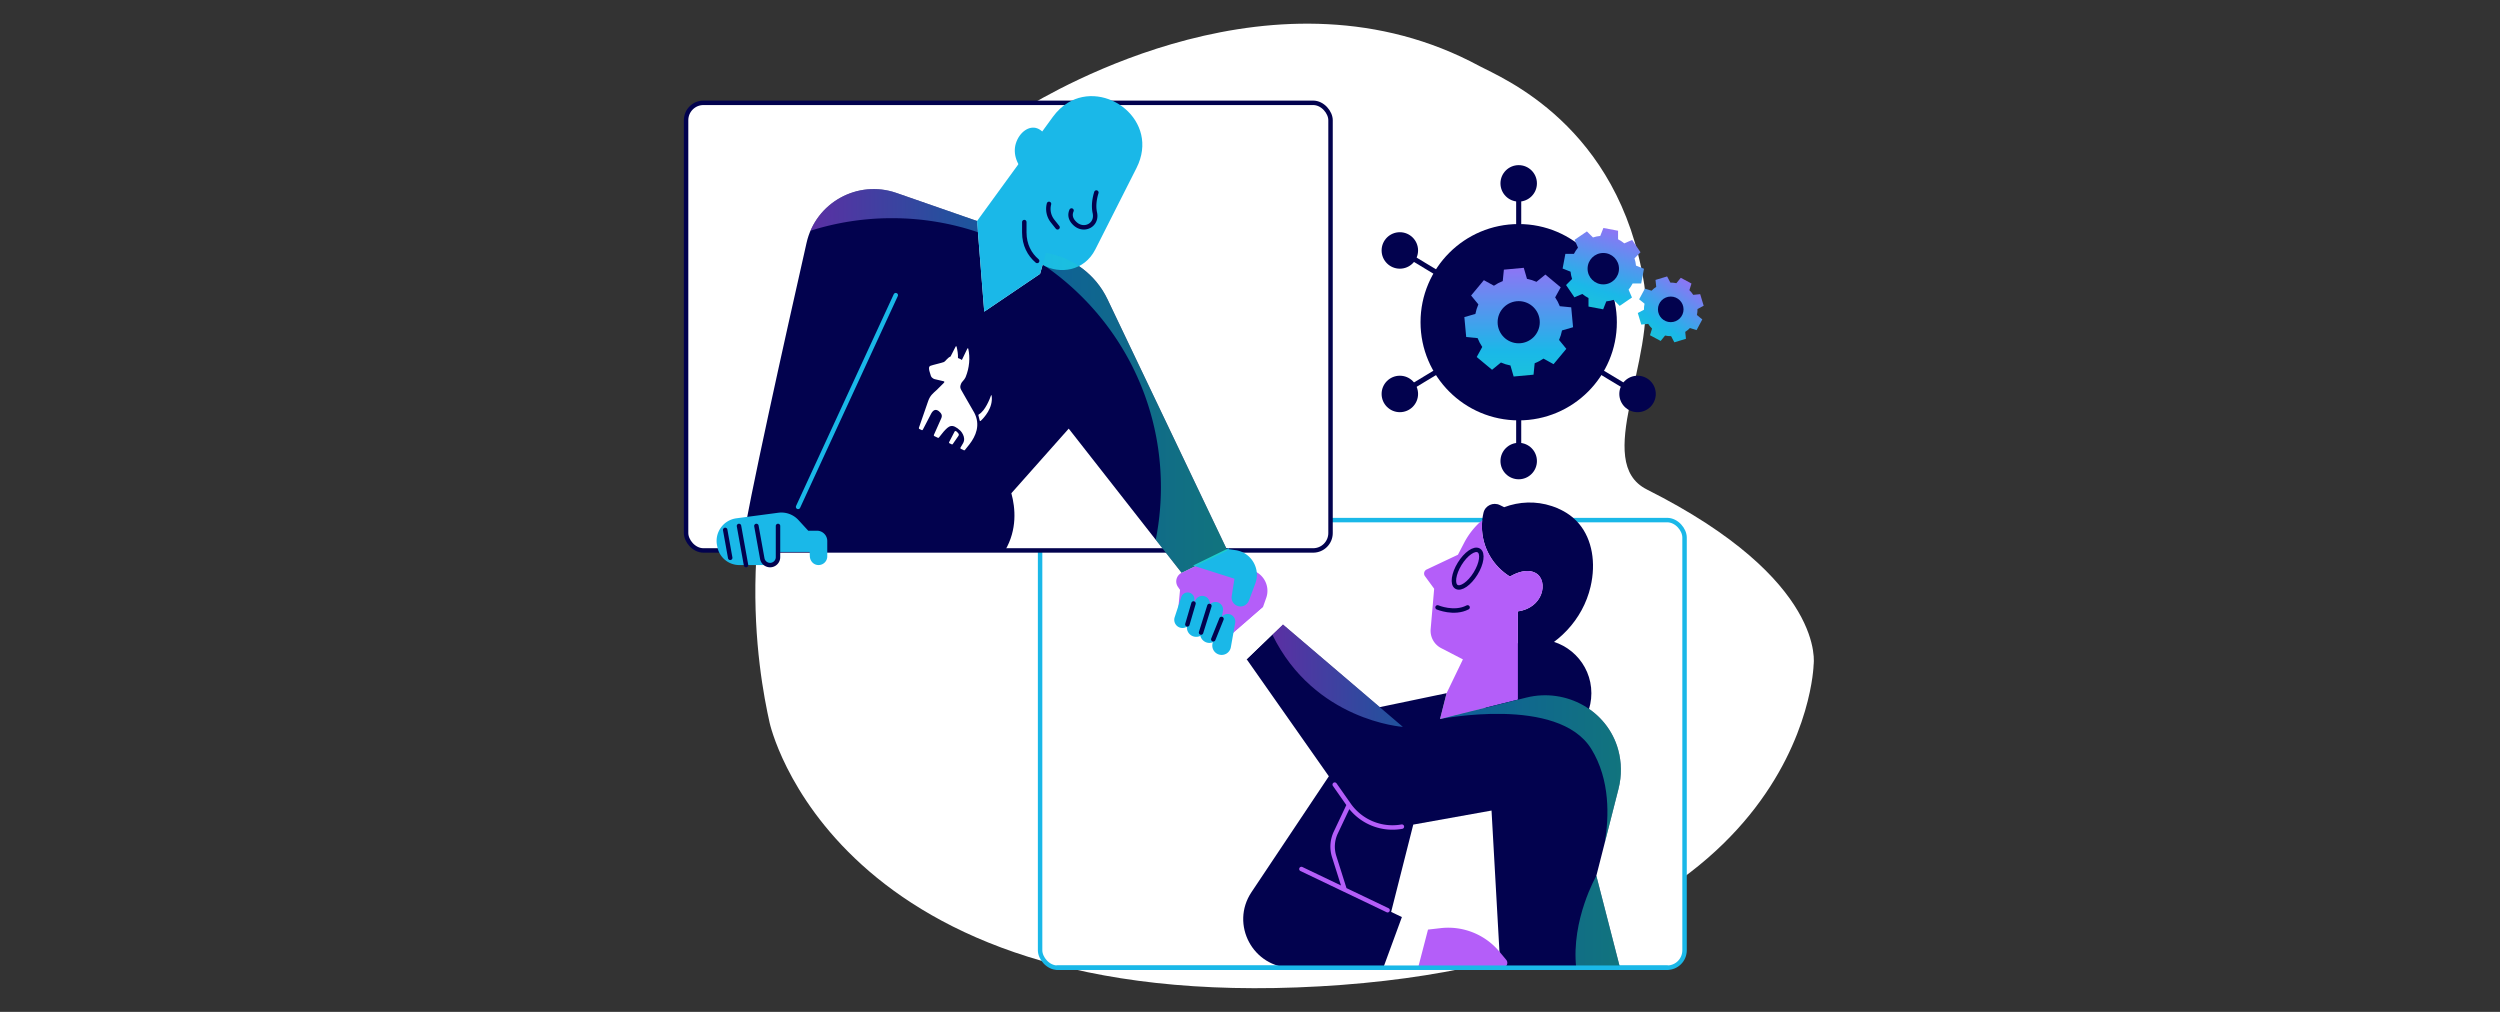
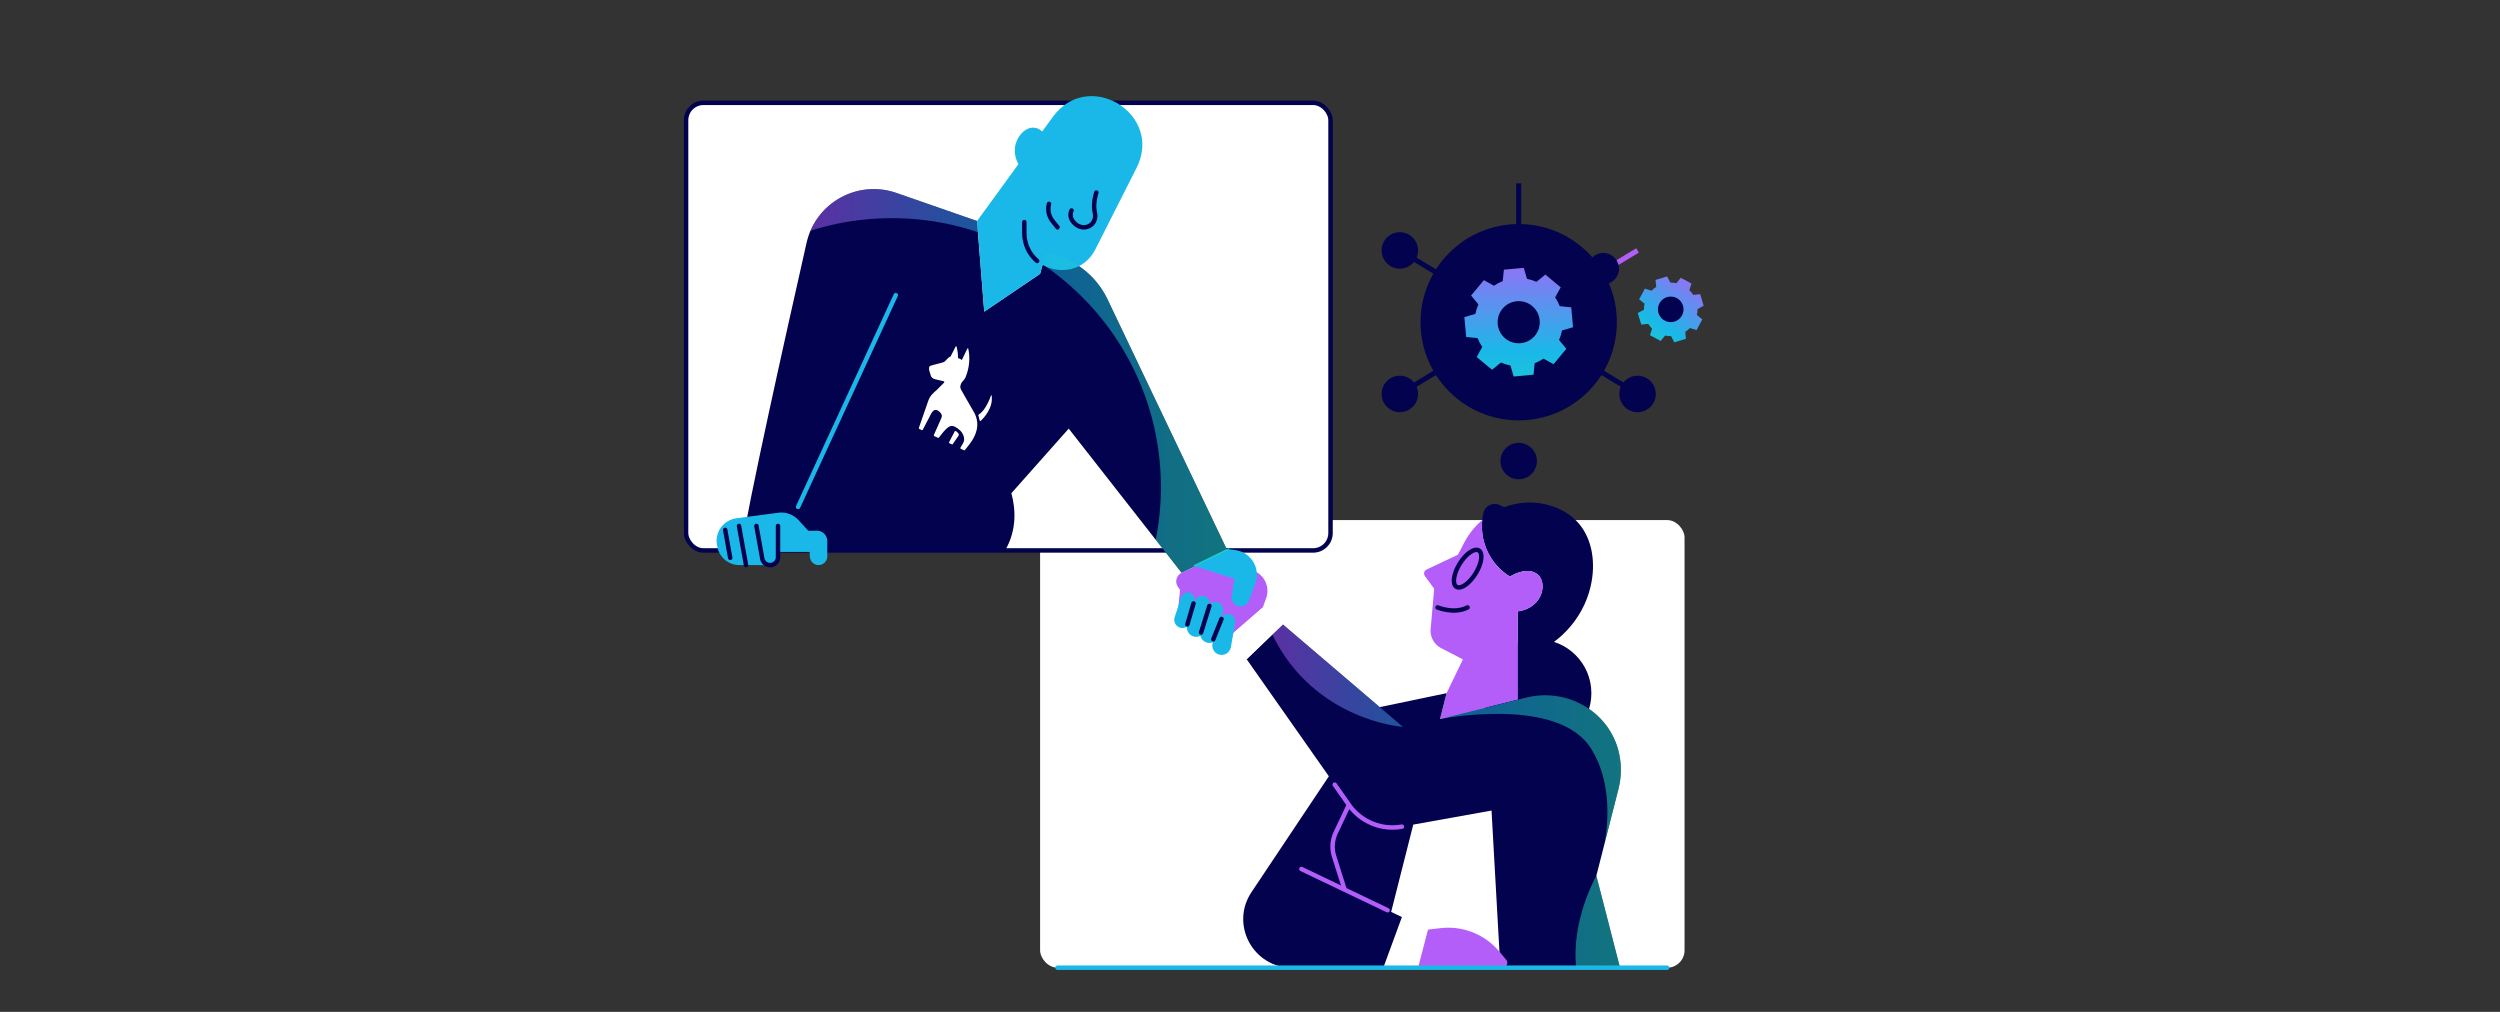
<svg xmlns="http://www.w3.org/2000/svg" xmlns:xlink="http://www.w3.org/1999/xlink" id="Layer_4" viewBox="0 0 841.99 340.79">
  <rect x="0" y="0" width="841.99" height="340.79" fill="#333333" stroke="none" />
  <defs>
    <linearGradient id="linear-gradient" x1="428.51" y1="268.11" x2="545.93" y2="268.11" gradientUnits="userSpaceOnUse">
      <stop offset="0" stop-color="#b45ff9" />
      <stop offset="0" stop-color="#b45ef9" />
      <stop offset=".48" stop-color="#1ab8e8" />
      <stop offset="1" stop-color="#21e6ad" />
    </linearGradient>
    <linearGradient id="linear-gradient-2" x1="272.97" y1="128.3" x2="413.36" y2="128.3" xlink:href="#linear-gradient" />
    <linearGradient id="linear-gradient-3" x1="511.49" y1="80.89" x2="511.49" y2="159.01" xlink:href="#linear-gradient" />
    <linearGradient id="linear-gradient-4" x1="554.72" y1="129.05" x2="554.72" y2="187.25" gradientTransform="rotate(15.93 758.715 67.418)" xlink:href="#linear-gradient" />
    <linearGradient id="linear-gradient-5" x1="615.43" y1="199.75" x2="615.43" y2="247.18" gradientTransform="rotate(33.49 775.754 72.729)" xlink:href="#linear-gradient" />
    <style>.cls-1,.cls-2,.cls-4,.cls-5{fill:none}.cls-1{stroke:#b45ef9}.cls-1,.cls-4,.cls-5,.cls-6{stroke-linecap:round;stroke-linejoin:round;stroke-width:1.5px}.cls-2{stroke-width:1.71px}.cls-2,.cls-9{stroke-miterlimit:10}.cls-2,.cls-4,.cls-6{stroke:#02024e}.cls-10{fill:#02024e}.cls-11,.cls-6{fill:#fff}.cls-12{fill:#b45ef9}.cls-13,.cls-9{fill:#1ab8e8}.cls-5,.cls-9{stroke:#1ab8e8}</style>
  </defs>
-   <path class="cls-11" d="M554.64 164.84c-18.31-9.2 3.17-43.34-.86-68.98-8.48-53.93-48.38-69.77-55.5-73.61-67.82-36.69-143.02 8.15-153.69 14.52-10.28 6.13-44.8 28.12-68.31 72.57-31.55 59.67-20.81 117.35-17.08 134.05 0 0 21.15 98.11 185.27 88.81s166.35-108.32 166.35-108.32 4.66-28.47-56.19-59.04z" />
  <rect class="cls-11" x="350.3" y="175.16" width="217.05" height="150.76" rx="5.86" ry="5.86" />
-   <rect class="cls-5" x="350.3" y="175.16" width="217.05" height="150.76" rx="5.86" ry="5.86" />
  <rect class="cls-6" x="231.07" y="34.63" width="217.05" height="150.76" rx="5.86" ry="5.86" />
  <path class="cls-10" d="M375.85 164.67c-8.37-10.68-15.91-20.31-15.91-20.31-5.61 6.31-12.81 14.43-19.32 21.76 1.38 5.05 2 12.25-2.11 19.27h-88.88c2.53-16.65 14.65-71.04 22.02-103.62 3.06-13.51 17.18-21.34 30.26-16.79l27.16 9.45 2.42 30.53 18.81-12.74 1.97-7.06c8.93 1.5 16.73 7.25 20.73 15.63 15.77 33.06 40.36 84.6 40.36 84.6l-15.39 7.53s-11.7-14.94-22.12-28.25z" />
  <path class="cls-12" d="M396.23 196.52c-.31-1.41.36-2.92 1.74-3.6l5.19-2.54 13.16 4.19c-.37 2.33-.99 6.28-.99 6.28a2.51 2.51 0 0 0 4.83 1.27s1.07-2.88 2.15-5.77c.49-1.31.61-2.65.42-3.91.06.03.19.1.38.21 3.11 1.7 4.53 5.4 3.34 8.74l-1.12 3.17-11.01 9.55-17.65-7.44.76-8-.7-1.01c-.25-.36-.41-.75-.5-1.15z" />
  <path class="cls-11" d="M448.54 241.02h84.9v84.9h-84.9z" />
  <path class="cls-11" d="m472.15 308.87-6.26 17.05h11.73l3.33-12.84-8.8-4.21z" />
  <circle class="cls-10" cx="517.83" cy="233.46" r="18.14" />
  <path class="cls-10" d="M524.69 171.21c-.28-.12-.56-.23-.84-.34-.39-.15-.79-.29-1.19-.42-5.4-1.79-11.03-1.53-16.06.37l-1.45-.71c-2.23-1.1-4.94.14-5.51 2.56-.35 1.48-.54 3.03-.54 4.62 0 7.14 3.77 13.4 9.43 16.89 2.26-1.31 5.78-2.75 8.65-1.19 2.26 1.22 2.96 4.37 1.82 7.27-1.03 2.63-3.56 5.05-7.81 5.66V222.13l2.52-.85c10.86-3.67 19.37-12.52 21.98-23.67 1.9-8.11.5-15.91-3.77-21.08-1.97-2.38-4.47-4.12-7.25-5.31z" />
  <path class="cls-12" d="M511.21 206.06v-.15c4.24-.61 6.78-3.03 7.81-5.66 1.14-2.9.44-6.05-1.82-7.27-2.87-1.55-6.39-.12-8.65 1.19-5.66-3.49-9.43-9.75-9.43-16.89 0-.72.04-1.42.11-2.12a25.333 25.333 0 0 0-6.12 7.67l-2.08 4-10.54 4.98c-.85.4-1.13 1.48-.57 2.24l3.1 4.23-1.18 13.59a6.58 6.58 0 0 0 3.53 6.41l7.33 3.8-5.49 11.37-2.21 8.73 26.22-6.53v-29.59z" />
  <ellipse class="cls-4" cx="494.27" cy="191.49" rx="7.19" ry="3.14" transform="rotate(-58.36 494.307 191.486)" />
  <path class="cls-10" d="m484.99 242.19 2.21-8.73-22.5 4.7-32.65-27.86-12.18 11.72c6.38 9.08 27.68 39.43 27.68 39.43l-26.06 39.03c-7.26 10.87.53 25.44 13.61 25.44h30.79l6.26-17.06-3.62-1.73 7.45-29.41 26.36-4.73 2.97 52.93h40.3l-7.97-30.97 7.45-29.22c1.16-4.55 1.04-9.06-.09-13.2-3.63-13.27-17.58-20.92-30.93-17.6l-29.09 7.25z" />
  <path d="m484.99 242.19 29.09-7.25c13.35-3.33 27.3 4.32 30.93 17.6 1.13 4.14 1.25 8.66.09 13.2l-4.63 18.14c1.48-8.8 1.85-21.29-4.52-31.63-11.12-18.07-50.97-10.06-50.97-10.06zm45.87 83.74h14.76l-7.97-30.97s-8.53 14.78-6.79 30.97zm-66.16-87.76-32.65-27.86-3.55 3.41c14.18 29.08 43.98 31.09 43.98 31.09l-7.78-6.64z" style="fill:url(#linear-gradient);fill-opacity:.5" />
  <path class="cls-11" d="m432.05 210.3-6.72-5.74s-7.94 6.89-11.01 9.55c1.41 2.01 3.32 4.73 5.55 7.91l12.18-11.72z" />
  <path class="cls-1" d="M472.15 278.41a17.937 17.937 0 0 1-17.85-7.35c.16.23-2.24-3.19-4.77-6.8M454.3 271.07l-4.43 9.37a11.07 11.07 0 0 0-.53 8.04l3.54 11.18M467.33 306.56l-29.02-13.88" />
  <path class="cls-12" d="m480.95 313.08 4.28-.49a22.45 22.45 0 0 1 19.78 7.94l2.27 2.72c.88 1.06.13 2.67-1.25 2.67h-28.42l3.34-12.85z" />
  <path class="cls-4" d="M484.16 204.57s5.57 2.37 10.12 0" />
  <path class="cls-13" d="M359.58 34.65c12.77-7.88 31.25 6 23.19 21.93L368.9 84c-3.72 7.34-11.99 8.51-17.76 5.19-.47 1.7-.85 3.05-.85 3.05l-18.81 12.74-2.42-30.53 25.53-35.08c1.49-2.04 3.18-3.59 4.98-4.71z" />
  <path class="cls-9" d="m413.36 185.39-10.2 4.99 13.16 4.19c-.37 2.33-.99 6.28-.99 6.28a2.51 2.51 0 0 0 2.62 2.9c1.03-.06 1.9-.8 2.26-1.76l2.1-5.63c1.76-4.72-1.29-9.87-6.28-10.58l-2.67-.38z" />
  <path class="cls-5" d="m301.69 99.41-32.9 71.31" />
  <path class="cls-4" d="M349.31 87.89c-2.58-2.18-4.33-5.45-4.33-9.6v-3.5" />
  <path class="cls-13" d="M352.64 52.68c1.67-4.99-.83-8.54-3.33-9.46-2.8-1.02-5.99 1.38-7.15 5.01-1.15 3.57.34 7.78 3.81 10.49" />
  <path class="cls-4" d="M369.25 64.84c-.58 1.89-1.04 4.39-.51 6.81.91 4.17-3.61 6.41-6.57 3.78-1.85-1.64-1.83-3.27-1.28-4.53M353.3 68.67h0a6.609 6.609 0 0 0 1.22 5.8l1.66 2.09" />
  <path class="cls-13" d="M248.02 174.56c-4.4.59-7.39 4.77-6.52 9.12l.12.59c.7 3.51 3.79 6.04 7.37 6.04h10.37a2.67 2.67 0 0 0 2.67-2.67v-1.76h10.66l.06 1.5c.06 1.39 1.03 2.64 2.4 2.88 1.85.33 3.47-1.09 3.47-2.88v-5.15c0-1.93-1.56-3.49-3.49-3.49h-2.92l-3.3-3.59a7.81 7.81 0 0 0-6.79-2.46l-14.09 1.87z" />
  <g>
    <path class="cls-4" d="m254.75 177.14 1.98 10.98a2.68 2.68 0 0 0 2.63 2.2h0a2.67 2.67 0 0 0 2.67-2.67v-10.51M248.89 177.14l2.37 13.18M244.24 178.47l1.69 9.4" />
  </g>
  <path class="cls-5" d="M356.16 325.92h205.32" />
  <g>
    <path class="cls-9" d="M414.13 207.39c-1.08-.36-2.25.23-2.61 1.32l-2.6 7.91a2.65 2.65 0 1 0 5.13 1.29l1.46-8.2c.18-1.01-.41-2-1.38-2.32zM405.57 201.3c-1.08-.36-2.25.23-2.61 1.32l-2.6 7.91a2.65 2.65 0 1 0 5.13 1.29l1.46-8.2c.18-1.01-.41-2-1.38-2.32zM400.55 200.13c-.93-.31-1.93.2-2.23 1.13l-2.22 6.77c-.44 1.34.43 2.75 1.82 2.95 1.21.18 2.35-.64 2.57-1.85l1.25-7.01a1.78 1.78 0 0 0-1.18-1.99z" />
    <path class="cls-9" d="M410.02 203.35c-1.08-.36-2.25.23-2.61 1.32l-2.6 7.91a2.65 2.65 0 1 0 5.13 1.29l1.46-8.2c.18-1.01-.41-2-1.38-2.32z" />
    <path class="cls-6" d="m401.97 203.24-2.07 7.06M407.32 204.07l-2.81 8.98M411.4 208.45l-2.77 6.87" />
  </g>
  <path d="m413.36 185.39-15.39 7.53s-3.66-4.68-8.72-11.13a90.678 90.678 0 0 0 1.74-17.71c0-31.21-15.79-58.74-39.81-75.03.35-1.25.74-2.66 1.08-3.88 8.93 1.5 16.73 7.25 20.73 15.63 15.77 33.06 40.36 84.6 40.36 84.6zM300.39 73.48c10.13 0 19.88 1.66 28.98 4.73l-.3-3.78-27.16-9.45c-11.7-4.07-24.24 1.78-28.94 12.73a90.652 90.652 0 0 1 27.42-4.23z" style="fill-opacity:.5;fill:url(#linear-gradient-2)" />
  <g id="Artwork_3">
    <g id="Artwork_3-2">
      <path class="cls-11" d="M322.11 145.29c-.2-.17-.49-.17-.61.07l-1.85 3.56c-.07.14-.02.3.12.37l.78.37c.12.06.26.02.33-.09.79-1.16 1.84-2.61 1.96-2.84.08-.15.11-.33.07-.48-.06-.26-.43-.65-.79-.96M329.95 141.64c.04.16.23.21.35.1.98-.91 4.34-4.38 3.67-8.57-.02-.1-.16-.11-.19-.01-.43 1.21-1.96 5.19-4.13 6.42-.11.06-.16.19-.13.31l.44 1.75z" />
      <path class="cls-11" d="M328.09 138.93s-1.6-2.79-2.83-4.92c-.76-1.32-1.38-2.44-1.46-2.56-.39-.61-.47-1.2-.28-1.76.06-.19.21-.56.21-.56.14-.28.32-.56.6-.82 0 0 .01-.02.02-.03.34-.35.62-.76.85-1.23 0-.01.01-.02.02-.04 0-.02.02-.04.02-.06 1.25-3.06 1.55-6.51.87-9.51-.04-.15-.25-.17-.31-.03l-1.85 3.84c-.18-.2-1.03-.58-1.31-.67.05-1.36-.16-2.52-.46-3.83-.04-.15-.25-.17-.32-.03l-1.7 3.32s-.04.06-.07.07c-.8.23-1.76 1.65-2.15 1.81-.74.3-3.73.97-4.5 1.26-.59.23-.9.65.07 3.4.33.9 1.3 1.12 1.3 1.12l3.02.71c.21.04.29.24.15.42-.05.07-.11.14-.19.22-.19.2-1.4 1.4-2.32 2.3-1.29 1.18-2.17 1.82-2.84 3.65l-3.16 9.11s0 .29.13.35l.84.4c.13.06.29 0 .36-.14.65-1.25 2.05-3.98 2.79-5.37.63-1.15 1.42-1.72 2.53-.93.7.6 1.46 1.29.86 2.54l-2.46 5.53c-.06.13-.01.3.12.37l1.25.6c.11.05.26 0 .33-.1.48-.63 1.02-1.3 1.58-1.97 1.76-1.95 2.81-2.96 5.65-.33 0 0 2.13 2.16.87 4.28-.18.3-.43.7-.84 1.42-.08.14-.03.32.1.39l1.07.51c.11.05.24 0 .32-.09.57-.69 1.23-1.52 1.55-1.94 2.09-2.72 3.82-6.49 1.57-10.71" />
    </g>
  </g>
  <g>
    <path class="cls-2" d="M511.49 108.52V61.76" />
-     <circle class="cls-10" cx="511.49" cy="61.76" r="6.14" />
-     <path class="cls-2" d="M511.49 108.52v46.76" />
    <circle class="cls-10" cx="511.49" cy="155.28" r="6.14" />
    <path class="cls-2" d="m511.49 108.52 40.03 24.16" />
    <circle class="cls-10" cx="551.52" cy="132.68" r="6.14" />
    <path class="cls-2" d="m511.49 108.52-40.03-24.17" />
    <circle class="cls-10" cx="471.46" cy="84.35" r="6.14" />
    <path class="cls-2" d="m511.49 108.52-40.03 24.16" />
    <circle class="cls-10" cx="471.46" cy="132.68" r="6.14" />
    <path style="stroke-miterlimit:10;stroke-width:1.71px;stroke:#b45ef9;fill:none" d="m511.49 108.52 40.03-24.17" />
    <circle class="cls-10" cx="511.49" cy="108.52" r="33.06" />
    <g>
      <path d="m526.08 111.29 3.72-1.08-.62-6.7-3.85-.38c-.41-1.06-.94-2.05-1.56-2.97l1.87-3.39-5.17-4.3-2.99 2.45c-1.02-.45-2.09-.79-3.2-1l-1.08-3.72-6.7.62-.38 3.85c-1.06.41-2.05.94-2.97 1.56l-3.39-1.87-4.3 5.17 2.45 2.99c-.45 1.02-.79 2.09-1 3.2l-3.72 1.08.62 6.7 3.85.38c.41 1.06.94 2.05 1.56 2.97l-1.87 3.39 5.17 4.3 2.99-2.45c1.02.45 2.09.79 3.2 1l1.08 3.72 6.7-.62.38-3.85c1.06-.41 2.05-.94 2.97-1.56l3.39 1.87 4.3-5.17-2.45-2.99c.45-1.02.79-2.09 1-3.2z" style="fill:url(#linear-gradient-3)" />
      <circle class="cls-10" cx="511.49" cy="108.52" r="7.1" />
    </g>
    <g>
-       <path d="M549.87 95.46h2.88l.93-4.94-2.68-1.06c-.08-.84-.25-1.66-.51-2.45l2.03-2.05-2.82-4.14-2.65 1.14c-.64-.53-1.34-.99-2.09-1.37v-2.88l-4.94-.93-1.06 2.68c-.84.08-1.66.25-2.45.51l-2.05-2.03-4.14 2.82 1.14 2.65c-.53.64-.99 1.34-1.37 2.09h-2.88l-.93 4.94 2.68 1.06c.08.84.25 1.66.51 2.45L527.44 96l2.82 4.14 2.65-1.14c.64.53 1.34.99 2.09 1.37v2.88l4.94.93 1.06-2.68c.84-.08 1.66-.25 2.45-.51l2.05 2.03 4.14-2.82-1.14-2.65c.53-.64.99-1.34 1.37-2.09z" style="fill:url(#linear-gradient-4)" />
      <circle class="cls-10" cx="539.98" cy="90.49" r="5.29" />
    </g>
    <g>
      <path d="m569.16 110.48 2.24.7 1.93-3.6-1.82-1.48c.15-.67.21-1.35.2-2.03l2.08-1.09-1.18-3.91-2.34.24c-.36-.57-.79-1.1-1.29-1.58l.7-2.24-3.6-1.93-1.48 1.82c-.67-.15-1.35-.21-2.03-.2l-1.09-2.08-3.91 1.18.24 2.34c-.57.36-1.1.79-1.58 1.29l-2.24-.7-1.93 3.6 1.82 1.48c-.15.67-.21 1.35-.2 2.03l-2.08 1.09 1.18 3.91 2.34-.24c.36.57.79 1.1 1.29 1.58l-.7 2.24 3.6 1.93 1.48-1.82c.67.15 1.35.21 2.03.2l1.09 2.08 3.91-1.18-.24-2.34c.57-.36 1.1-.79 1.58-1.29z" style="fill:url(#linear-gradient-5)" />
      <circle class="cls-10" cx="562.7" cy="104.19" r="4.31" />
    </g>
  </g>
</svg>